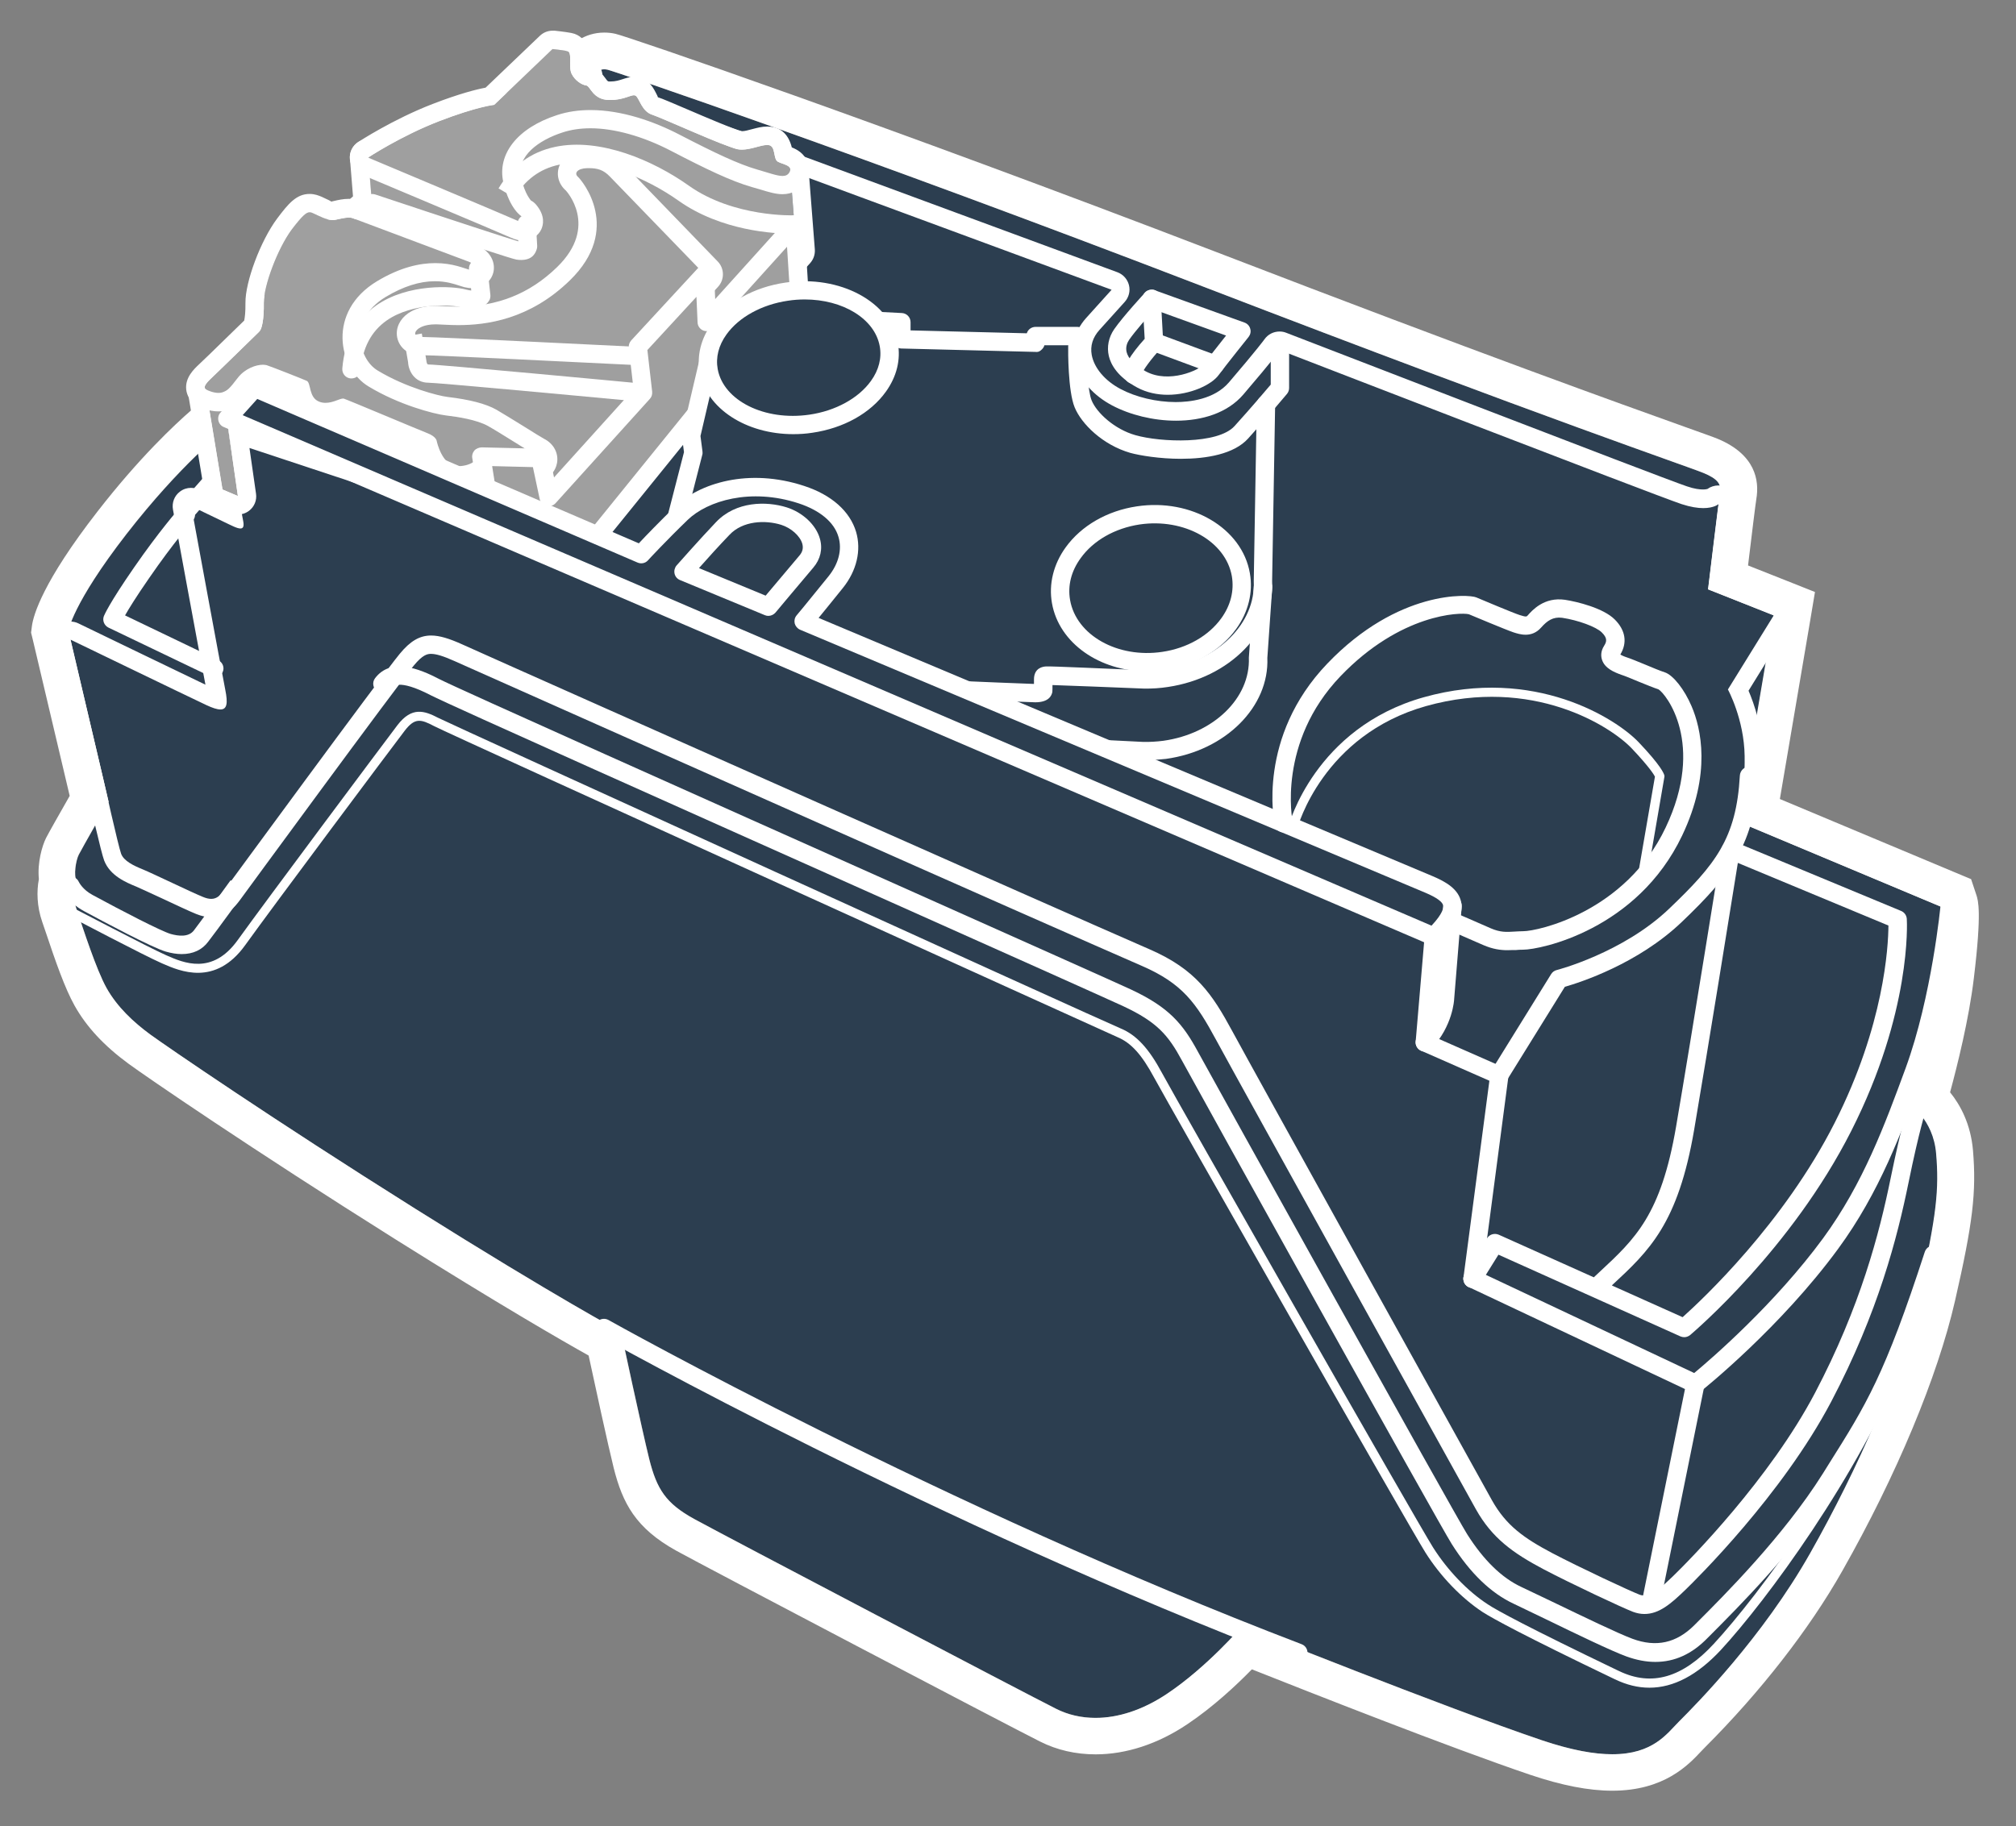
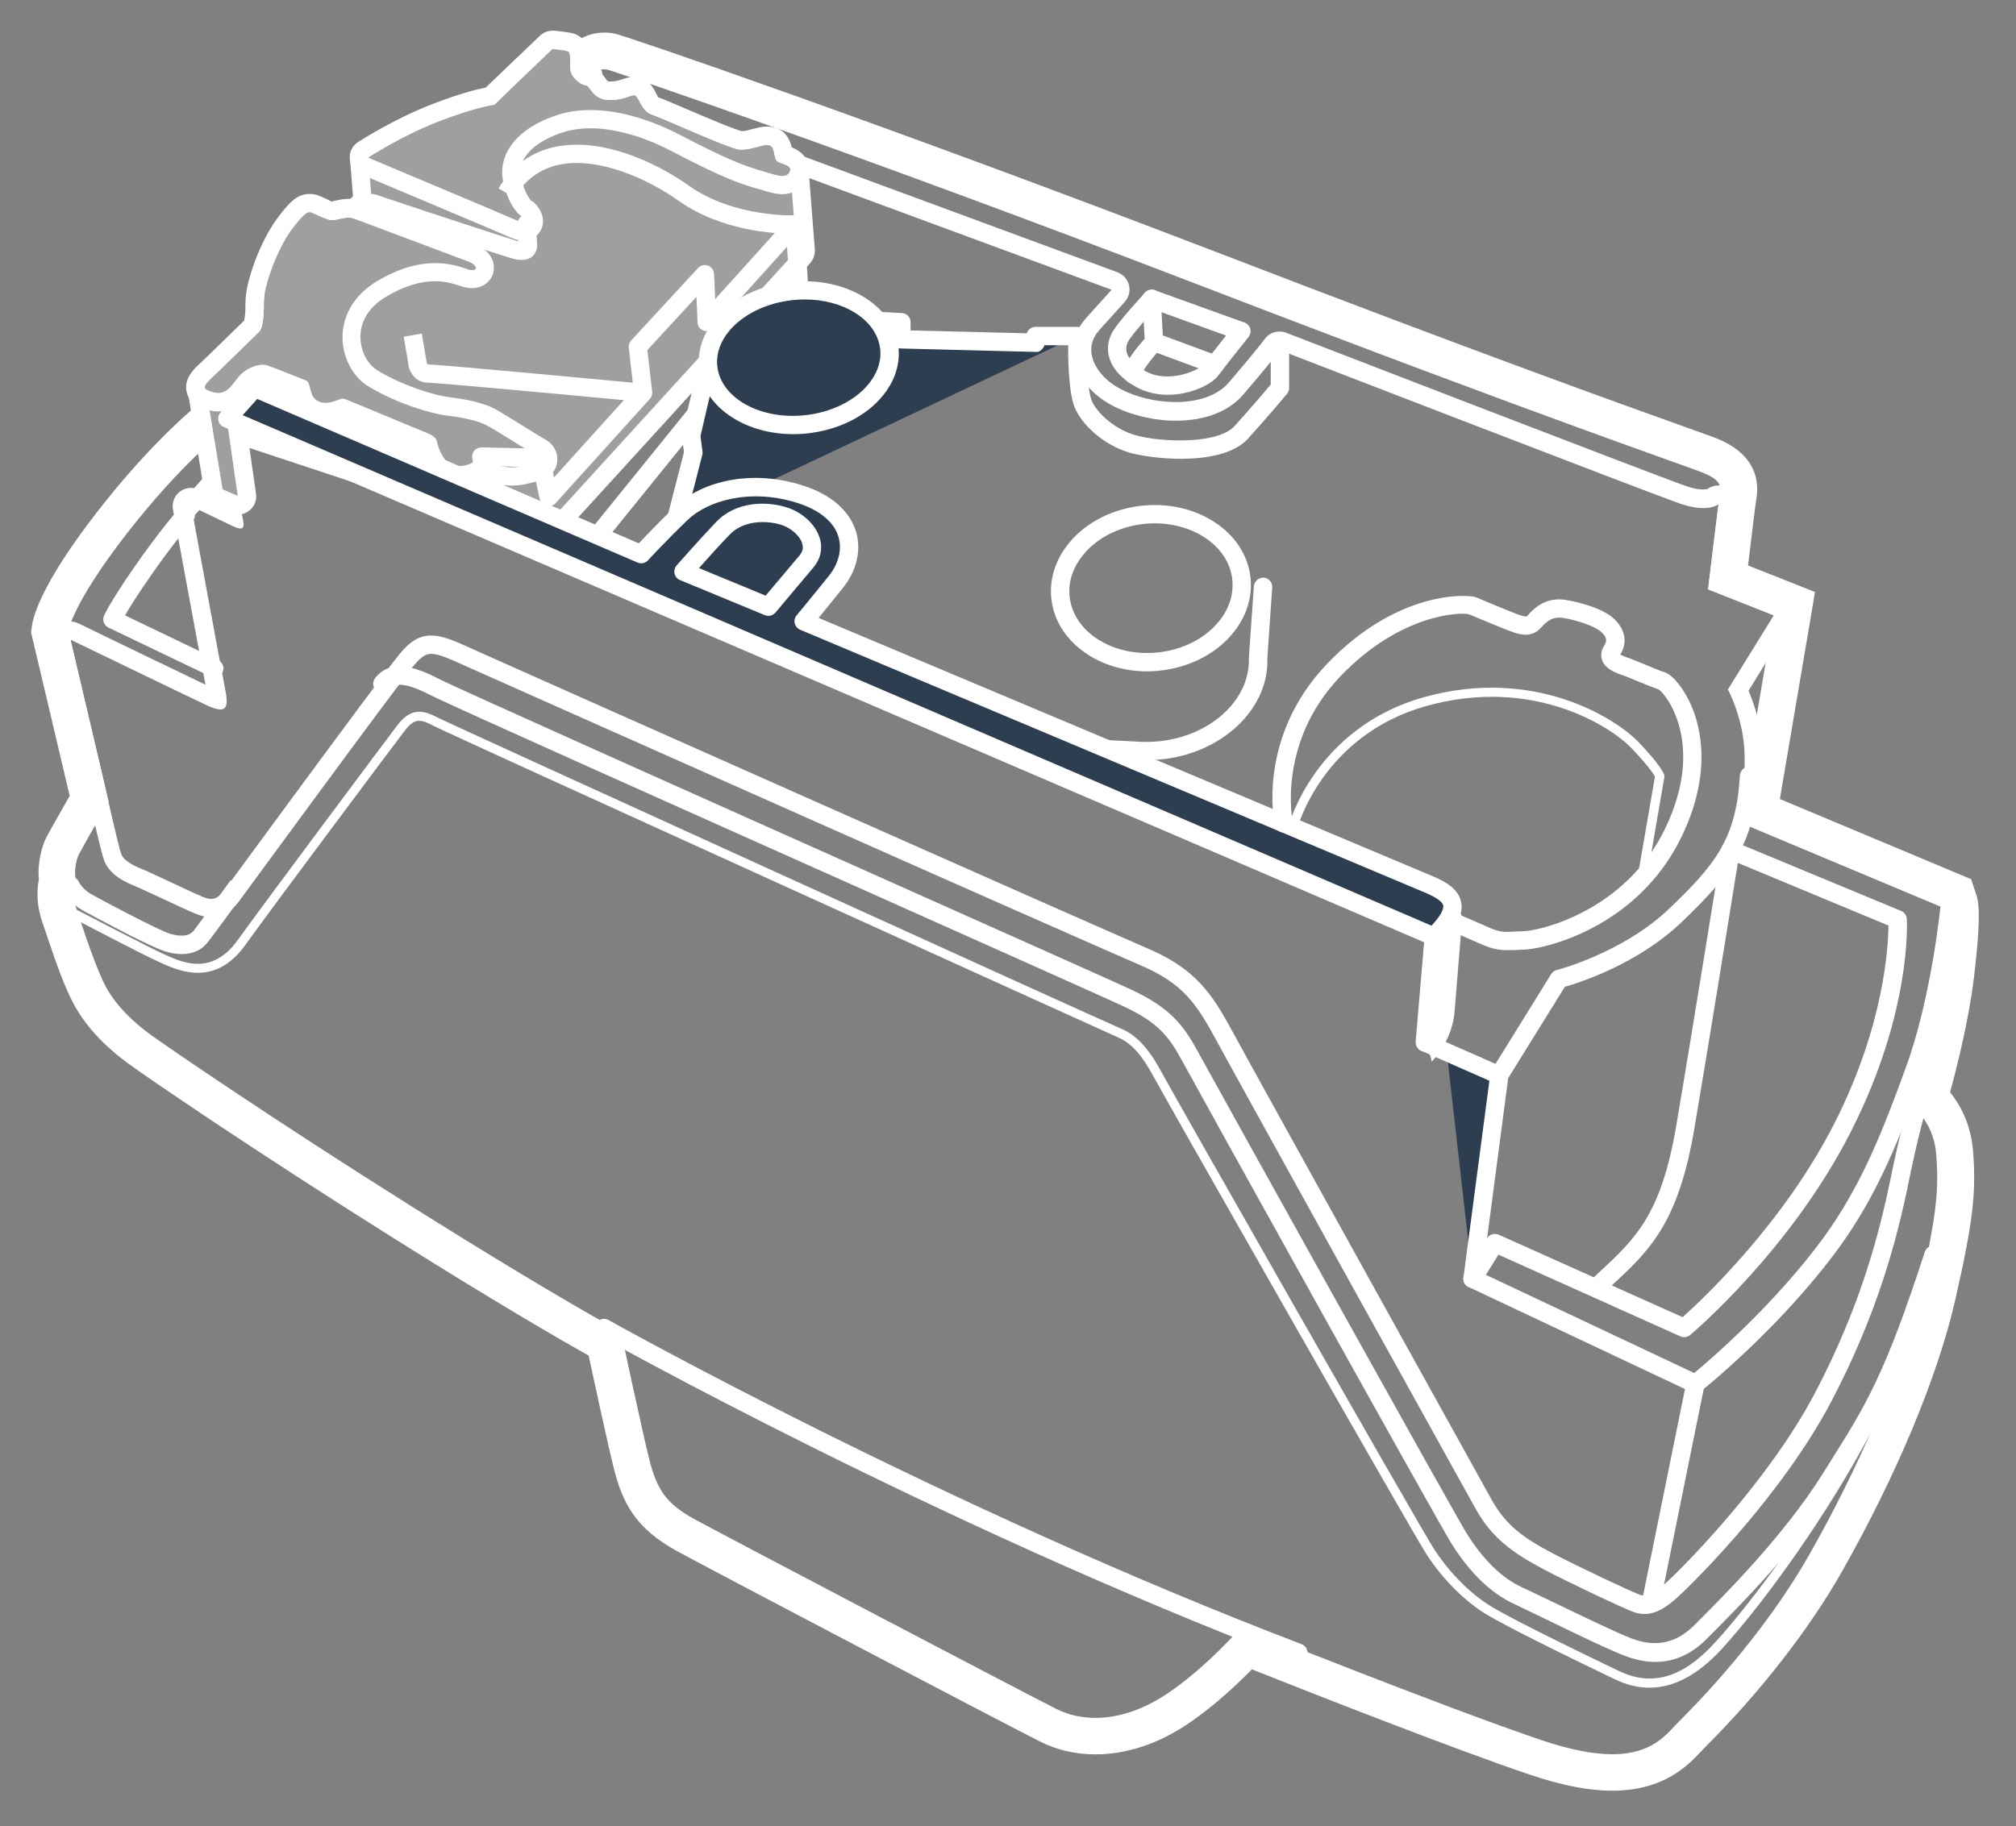
<svg xmlns="http://www.w3.org/2000/svg" version="1.1" id="Layer_1" x="0px" y="0px" width="160.25px" height="145.2px" viewBox="0 0 160.25 145.2" enable-background="new 0 0 160.25 145.2" xml:space="preserve">
  <rect x="0" y="0" width="160.25" height="145.2" fill="#808080" stroke="none" />
  <g>
-     <path fill="#2C3E50" d="M44.32,12.18l-4.92,4.68c0,0-6.58,1.01-11.85,5.16s-6.28,9.07-6.28,9.07s-1.42,0.41-1.96,0.95   c-0.53,0.53-1.24,1.24-1.24,1.24l-0.3,1.01c0,0-3.38,2.61-7.71,8.18s-4.62,7.71-4.62,7.71l3.2,13.57c0,0-2.13,3.73-2.37,4.21   s-0.41,1.66-0.18,2.07c0,0-0.46,0.93,0.03,2.36s1.51,4.67,2.36,6.18c0.84,1.51,2.13,2.71,3.47,3.69   c1.33,0.98,9.74,6.74,21.06,13.85c11.32,7.11,16.36,9.78,16.36,9.78s1.66,7.76,2.25,10.14c0.59,2.37,1.3,3.5,3.56,4.74   s26.43,13.93,28.81,15.11c2.37,1.19,5.57,0.95,8.77-1.19c3.2-2.13,5.99-5.39,5.99-5.39s15.94,6.4,23.83,9.07s9.54-0.12,10.91-1.48   c1.36-1.36,6.64-6.7,10.43-13.39s7.23-14.46,8.65-20.69c1.42-6.22,1.6-8.3,1.36-11.08c-0.24-2.79-2.19-3.97-2.19-3.97   s1.72-5.69,2.28-10.31s0.33-5.33,0.33-5.33l-16.12-6.76l2.79-16.42l-5.22-2.07c0,0,0.83-6.93,0.95-7.65s-0.18-1.13-1.3-1.6   c-1.13-0.47-12.21-4.21-39.77-14.82S48.83,5.66,48.29,5.54c-0.53-0.12-0.83,0.12-1.19,0.47c-0.36,0.36-0.18,0.83-0.18,1.96v5.33   L44.32,12.18z" />
    <path fill="#FFFFFF" d="M48.03,5.51c0.08,0,0.17,0.01,0.26,0.03c0.53,0.12,19.8,6.64,47.36,17.25s38.64,14.34,39.77,14.82   c1.13,0.47,1.42,0.89,1.3,1.6c-0.12,0.71-0.95,7.65-0.95,7.65l5.22,2.07l-2.79,16.42l16.12,6.76c0,0,0.24,0.71-0.33,5.33   c-0.56,4.62-2.28,10.31-2.28,10.31s1.96,1.19,2.19,3.97c0.24,2.79,0.06,4.86-1.36,11.08c-1.42,6.22-4.86,13.99-8.65,20.69   c-3.79,6.7-9.07,12.03-10.43,13.39c-0.95,0.95-2.05,2.6-5.3,2.6c-1.41,0-3.22-0.31-5.6-1.11c-7.88-2.67-23.83-9.07-23.83-9.07   s-2.79,3.26-5.99,5.39c-1.95,1.3-3.9,1.9-5.66,1.9c-1.13,0-2.19-0.25-3.11-0.71c-2.37-1.19-26.55-13.87-28.8-15.11   c-2.25-1.24-2.96-2.37-3.56-4.74c-0.59-2.37-2.25-10.14-2.25-10.14S44.32,103.21,33,96.1c-11.32-7.11-19.72-12.88-21.06-13.85   c-1.33-0.98-2.62-2.18-3.47-3.69c-0.84-1.51-1.87-4.76-2.36-6.18c-0.49-1.42-0.03-2.36-0.03-2.36c-0.24-0.41-0.06-1.6,0.18-2.07   c0.24-0.47,2.37-4.21,2.37-4.21l-3.2-13.57c0,0,0.3-2.13,4.62-7.71c4.33-5.57,7.71-8.18,7.71-8.18l0.3-1.01   c0,0,0.71-0.71,1.24-1.24c0.53-0.53,1.96-0.95,1.96-0.95s1.01-4.92,6.28-9.07c5.28-4.15,11.85-5.16,11.85-5.16l4.92-4.68l2.61,1.13   V7.97c0-1.13-0.18-1.6,0.18-1.96C47.4,5.72,47.65,5.51,48.03,5.51 M48.03,2.59C48.03,2.59,48.03,2.59,48.03,2.59   c-1.63,0-2.61,0.99-2.99,1.36c-1.17,1.17-1.1,2.59-1.06,3.35c0.01,0.18,0.02,0.4,0.02,0.66v0.9l-0.3-0.13l-1.4,1.33l-4.3,4.09   c-2.17,0.46-7.63,1.92-12.27,5.57c-4.16,3.27-6.05,7.03-6.84,9.14c-0.59,0.28-1.2,0.64-1.66,1.11L16,31.21l-0.53,0.53l-0.21,0.71   l-0.05,0.16c-1.3,1.13-4.13,3.77-7.46,8.06c-4.34,5.58-5.09,8.22-5.21,9.09l-0.07,0.54l0.13,0.53l2.94,12.45   c-0.73,1.28-1.69,2.97-1.88,3.35c-0.31,0.62-0.7,1.96-0.57,3.27c-0.18,0.94-0.17,2.14,0.27,3.41l0.27,0.79   c0.77,2.3,1.52,4.47,2.3,5.86c0.94,1.68,2.34,3.19,4.29,4.62c1.33,0.98,9.68,6.71,21.23,13.97c8.3,5.21,13.23,8.05,15.34,9.23   c0.5,2.33,1.54,7.11,1.99,8.93c0.71,2.82,1.75,4.8,4.98,6.59c2.15,1.19,26.47,13.95,28.91,15.17c1.35,0.68,2.84,1.02,4.42,1.02   c2.42,0,4.94-0.82,7.28-2.39c2.05-1.37,3.92-3.12,5.14-4.37c4.46,1.77,15.76,6.23,22.11,8.38c2.52,0.85,4.66,1.27,6.54,1.27   c4.13,0,6.05-2.05,7.08-3.15l0.29-0.3c4.41-4.41,8.29-9.39,10.91-14.02c4.32-7.62,7.58-15.45,8.96-21.47   c1.42-6.19,1.71-8.66,1.43-11.98c-0.18-2.08-1-3.6-1.82-4.61c0.57-2.11,1.5-5.81,1.89-9.08c0.64-5.28,0.34-6.18,0.2-6.61   l-0.42-1.26l-1.22-0.51l-13.98-5.86l2.4-14.13l0.39-2.33l-2.19-0.87l-3.13-1.24c0.31-2.58,0.6-4.94,0.66-5.29   c0.25-1.48-0.08-3.52-3.05-4.77c-0.28-0.12-1.15-0.43-2.69-0.98c-4.83-1.73-16.13-5.77-37.16-13.87   C70.14,9.84,49.91,2.91,48.93,2.69C48.63,2.62,48.33,2.59,48.03,2.59L48.03,2.59L48.03,2.59z" />
  </g>
  <path fill="#FFFFFF" d="M46.45,6.08c0.03,0-0.3,1.19,1.06,1.85c0.83,0.34,40.85,15.11,40.85,15.11s0,0-2.02,2.24  c-2.02,2.24-0.92,5.38,2.07,6.96c1.4,0.74,3.25,1.21,5.07,1.21c2.06,0,4.08-0.6,5.35-2.08c2.38-2.78,2.91-3.53,2.91-3.53  s29.74,11.51,31.92,12.24c0.73,0.24,1.3,0.32,1.73,0.32c0.87,0,1.22-0.32,1.22-0.32l-0.83,6.77l5.22,2.07l-3.65,5.9  c0,0,1.29,2.36,1.33,5.29c0.04,2.93-0.47,5.23-0.47,5.23l16.12,6.76c0,0,0.01,1.88-0.33,5.33c-0.34,3.45-2.28,10.31-2.28,10.31  s-0.55,1.62-1.44,5.97c-0.89,4.36-2.4,10.18-6,17.03c-3.6,6.85-9.96,13.29-11.29,14.58c-1.09,1.05-1.7,1.54-2.28,1.54  c-0.13,0-0.26-0.02-0.39-0.07c-0.71-0.27-4.68-2.12-6.93-3.3c-2.25-1.19-3.67-2.19-4.8-4.21c-1.13-2.02-19.03-34.32-20.63-37.28  c-1.6-2.96-2.9-4.92-6.58-6.52c-3.67-1.6-15.47-6.82-25.6-11.32c-10.14-4.5-26.8-11.91-29.07-12.94c-0.98-0.44-1.76-0.69-2.44-0.69  c-0.91,0-1.66,0.44-2.49,1.45C30.31,53.75,17.9,70.69,17.9,70.69c-0.37,0.5-0.66,0.78-1.11,0.78c-0.19,0-0.41-0.05-0.67-0.16  c-0.89-0.36-4-1.87-4.76-2.18c-0.76-0.31-1.51-0.67-1.73-1.24c-0.22-0.58-1.42-5.95-1.42-5.95L5.61,50.86c0,0,9.28,4.49,10.79,5.2  c0.49,0.23,0.86,0.35,1.12,0.35c0.53,0,0.6-0.5,0.39-1.55c-0.31-1.56-2.71-14.62-2.71-14.62s1.82,0.89,2.67,1.29  c0.49,0.23,0.96,0.49,1.24,0.49c0.2,0,0.3-0.14,0.23-0.54c-0.18-0.93-0.22-1.24-0.76-4.58c-0.53-3.33-0.5-3.63-0.5-3.63  s0.73-0.73,1.24-1.24c0.52-0.52,1.96-0.95,1.96-0.95l0.18-0.65c0,0,1.26-4.46,6.1-8.41c4.85-3.96,11.85-5.16,11.85-5.16l4.92-4.68  l2.61,1.13c0,0-0.91-5.96-0.77-6.62C46.38,6.25,46.44,6.08,46.45,6.08 M46.45,4.62c-0.58,0-1.13,0.41-1.37,0.94  c-0.03,0.08-0.1,0.22-0.22,0.46c-0.06,0.11-0.1,0.24-0.13,0.36c-0.04,0.21-0.15,0.72,0.38,4.55l-0.21-0.09  c-0.19-0.08-0.38-0.12-0.58-0.12c-0.37,0-0.73,0.14-1.01,0.4l-4.61,4.39c-1.69,0.34-7.66,1.77-12.08,5.38  c-4.85,3.96-6.36,8.41-6.56,9.07c-0.59,0.23-1.33,0.59-1.79,1.04l-1.24,1.24c-0.24,0.24-0.39,0.55-0.42,0.89  c-0.02,0.17-0.05,0.49,0.51,4.01l0.21,1.34c0.08,0.53,0.15,0.94,0.21,1.29c-0.82-0.4-1.72-0.83-1.72-0.83  c-0.2-0.1-0.42-0.15-0.64-0.15c-0.31,0-0.62,0.1-0.88,0.3c-0.44,0.33-0.65,0.88-0.55,1.43c0.09,0.48,1.98,10.8,2.58,13.92  c-2.61-1.25-10.09-4.87-10.09-4.87c-0.2-0.1-0.42-0.15-0.64-0.15c-0.33,0-0.65,0.11-0.91,0.32c-0.44,0.35-0.64,0.93-0.51,1.47  L6.8,62.28c0.36,1.63,1.24,5.52,1.48,6.14c0.47,1.22,1.76,1.75,2.54,2.07c0.33,0.14,1.14,0.52,2.01,0.92  c1.09,0.51,2.26,1.06,2.76,1.26c0.44,0.18,0.84,0.26,1.21,0.26c1.25,0,1.94-0.92,2.27-1.36c0.13-0.18,12.4-16.94,13.83-18.66  c0.7-0.85,1.07-0.92,1.36-0.92c0.41,0,0.99,0.18,1.84,0.56c2.27,1.02,18.94,8.43,29.08,12.94c10.3,4.58,22.03,9.76,25.61,11.32  c3.19,1.39,4.29,2.93,5.88,5.88c1.67,3.09,19.7,35.62,20.64,37.3c1.29,2.31,2.96,3.5,5.4,4.79c2.23,1.17,6.28,3.07,7.1,3.38  c0.3,0.11,0.6,0.17,0.9,0.17c1.18,0,2.11-0.81,3.29-1.95c0.77-0.75,7.65-7.5,11.57-14.95c3.74-7.12,5.25-13.05,6.14-17.41  c0.85-4.17,1.38-5.78,1.39-5.8c0.1-0.35,2.01-7.1,2.35-10.64c0.34-3.49,0.33-5.4,0.33-5.48c0-0.59-0.36-1.11-0.9-1.34l-15.04-6.31  c0.15-1.01,0.32-2.57,0.29-4.36c-0.03-2.23-0.7-4.14-1.14-5.17l3.23-5.23c0.23-0.37,0.28-0.82,0.14-1.23  c-0.14-0.41-0.45-0.74-0.85-0.9l-4.17-1.66l0.69-5.66c0.07-0.61-0.24-1.2-0.79-1.48c-0.21-0.11-0.43-0.16-0.66-0.16  c-0.3,0-0.61,0.1-0.86,0.28c-0.05,0.01-0.16,0.04-0.36,0.04c-0.24,0-0.66-0.04-1.27-0.25c-2.12-0.71-31.55-12.1-31.85-12.21  c-0.17-0.07-0.35-0.1-0.53-0.1c-0.47,0-0.92,0.22-1.2,0.62c-0.02,0.03-0.56,0.78-2.82,3.42c-1.17,1.37-3.16,1.57-4.24,1.57  c-1.52,0-3.16-0.39-4.38-1.04c-1.25-0.66-2.1-1.68-2.29-2.71c-0.13-0.72,0.08-1.39,0.61-1.98l2.02-2.24  c0.32-0.36,0.45-0.86,0.33-1.33c-0.12-0.47-0.46-0.85-0.91-1.02C75.11,16.59,48.87,6.9,48.06,6.57c-0.19-0.09-0.18-0.16-0.17-0.28  c0.05-0.41-0.08-0.87-0.36-1.18C47.27,4.8,46.87,4.62,46.45,4.62C46.45,4.62,46.45,4.62,46.45,4.62L46.45,4.62z" />
  <path fill="#FFFFFF" d="M131.27,128.01c-0.05,0-0.1-0.01-0.15-0.01c-0.39-0.08-0.65-0.46-0.57-0.86l3.5-17.25  c0.08-0.39,0.48-0.63,0.86-0.57c0.39,0.08,0.65,0.46,0.57,0.86l-3.5,17.25C131.91,127.77,131.61,128.01,131.27,128.01z" />
  <path fill="#FFFFFF" d="M14.96,41.17c-0.17,0-0.34-0.06-0.48-0.18c-0.3-0.27-0.33-0.73-0.06-1.03l3.11-3.53  c0.27-0.3,0.73-0.33,1.03-0.06c0.3,0.27,0.33,0.73,0.06,1.03l-3.11,3.53C15.36,41.08,15.16,41.17,14.96,41.17z" />
  <path fill="#FFFFFF" d="M17.03,53.85c-0.11,0-0.21-0.02-0.32-0.07L8.62,49.9c-0.34-0.17-0.5-0.57-0.36-0.92  c0.04-0.09,0.41-0.99,2.39-3.85c1.99-2.88,3.52-4.62,3.58-4.69c0.27-0.3,0.73-0.33,1.03-0.06c0.3,0.27,0.33,0.73,0.06,1.03  c-0.02,0.02-1.54,1.75-3.47,4.56c-1.04,1.5-1.61,2.43-1.91,2.96l7.41,3.56c0.36,0.18,0.52,0.61,0.34,0.97  C17.56,53.7,17.3,53.85,17.03,53.85z" />
  <path fill="#FFFFFF" d="M14.44,75.86c-0.39,0-0.82-0.07-1.27-0.2c-1.09-0.32-4.91-2.36-6.5-3.22c-1.26-0.68-1.69-1.63-1.73-1.73  c-0.16-0.37,0.01-0.8,0.38-0.96c0.37-0.16,0.79,0.01,0.95,0.38c0.02,0.03,0.29,0.6,1.09,1.03c2.38,1.29,5.43,2.87,6.21,3.1  c0.61,0.17,1.42,0.27,1.84-0.28c0.58-0.75,2.92-3.99,2.92-3.99l1.18,0.86c0,0-2.36,3.26-2.95,4.01  C16.07,75.53,15.34,75.86,14.44,75.86z" />
  <path fill="#FFFFFF" d="M131.58,132.14c-0.74,0-1.51-0.15-2.31-0.44c-1.2-0.44-3.93-1.76-6.34-2.93c-1.04-0.5-1.97-0.95-2.6-1.25  c-1.81-0.84-3.47-2.44-4.93-4.75c-1.09-1.72-20.23-36.19-21.45-38.45c-1.09-2.02-1.98-3.06-4.65-4.31c-1.07-0.5-9.12-4.1-18.45-8.27  c-15.66-7-35.16-15.71-36.61-16.46c-2.6-1.35-3.08-0.72-3.26-0.48c-0.24,0.32-0.7,0.39-1.02,0.15c-0.32-0.24-0.39-0.7-0.15-1.02  c1.26-1.67,3.51-0.77,5.1,0.06c1.41,0.73,21.71,9.8,36.53,16.42c9.71,4.34,17.38,7.76,18.47,8.27c3.01,1.41,4.11,2.72,5.31,4.94  c1.17,2.15,20.38,36.74,21.4,38.36c1.31,2.07,2.76,3.48,4.31,4.2c0.64,0.3,1.58,0.75,2.62,1.25c2.26,1.09,5.08,2.45,6.21,2.87  c1.89,0.7,3.5,0.34,4.92-1.08l0.23-0.23c2.05-2.05,6.86-6.84,9.99-11.83l0.48-0.77c2.96-4.7,4.44-7.06,7.62-16.85  c0.12-0.38,0.54-0.6,0.92-0.47c0.38,0.12,0.59,0.54,0.47,0.92c-3.24,9.96-4.75,12.37-7.77,17.17l-0.48,0.77  c-3.21,5.13-8.11,10-10.19,12.09l-0.22,0.22C134.49,131.52,133.11,132.14,131.58,132.14z" />
  <path fill="#FFFFFF" d="M91.18,53.38c-3.75,0-7-2.23-7.56-5.42l0,0c-0.27-1.52,0.12-3.1,1.09-4.44c1.24-1.72,3.3-2.91,5.66-3.26  c4.32-0.65,8.36,1.73,8.98,5.31c0.27,1.52-0.12,3.1-1.09,4.44c-1.24,1.72-3.3,2.91-5.66,3.26C92.13,53.34,91.65,53.38,91.18,53.38z   M85.06,47.71c0.49,2.8,3.78,4.65,7.33,4.12c1.97-0.29,3.68-1.27,4.69-2.67c0.75-1.04,1.03-2.19,0.84-3.34  c-0.49-2.8-3.8-4.64-7.33-4.12c-1.97,0.3-3.68,1.27-4.69,2.68C85.15,45.41,84.86,46.56,85.06,47.71L85.06,47.71z" />
-   <path fill="#FFFFFF" d="M82.29,55.84c-0.27,0-5.37-0.21-5.37-0.21l0.06-1.46c0,0,4.43,0.19,5.21,0.21c0-0.03,0-0.07,0-0.1l0-0.26  c0-0.93,0.73-1.02,0.95-1.03c0.16-0.04,5.54,0.21,7.83,0.3c0.54,0.01,1.1-0.03,1.66-0.11c4.17-0.63,7.19-3.62,7.03-6.97l0.24-14.07  c0.01-0.4,0.33-0.72,0.73-0.72c0,0,0.01,0,0.01,0c0.4,0.01,0.72,0.34,0.72,0.74l-0.24,14.03c0.2,4.05-3.35,7.69-8.27,8.43  c-0.64,0.1-1.26,0.14-1.92,0.13c-2.47-0.1-5.99-0.24-7.27-0.28c0,0.22,0,0.45-0.01,0.55C83.59,55.32,83.36,55.84,82.29,55.84z" />
  <path fill="#FFFFFF" d="M91.08,60.44c-0.09,0-0.18,0-0.27,0l-2.79-0.14c-0.4-0.02-0.71-0.36-0.69-0.76c0.02-0.4,0.27-0.71,0.77-0.69  l2.77,0.14c0.52,0.01,1.06-0.02,1.6-0.09c4-0.56,6.93-3.4,6.8-6.61l0.4-5.68c0.03-0.4,0.39-0.7,0.78-0.68  c0.4,0.03,0.7,0.38,0.68,0.78l-0.39,5.6c0.16,3.88-3.31,7.37-8.06,8.03C92.13,60.4,91.6,60.44,91.08,60.44z" />
  <path fill="#FFFFFF" d="M92.82,31.39c-0.82,0-1.67-0.17-2.43-0.58c-1.57-0.85-2.09-1.83-2.25-2.5c-0.17-0.73-0.02-1.49,0.43-2.14  c0.71-1.02,2.38-2.83,2.45-2.9c0.2-0.21,0.51-0.29,0.78-0.19l7.13,2.57c0.22,0.08,0.39,0.26,0.45,0.49  c0.07,0.23,0.01,0.47-0.13,0.65c0,0-1.82,2.27-2.38,3.03C96.3,30.6,94.61,31.39,92.82,31.39z M91.76,24.62  c-0.52,0.57-1.53,1.71-2,2.39c-0.15,0.22-0.3,0.56-0.21,0.97c0.13,0.54,0.66,1.08,1.53,1.55c1.85,1,4.28-0.12,4.6-0.56  c0.35-0.48,1.19-1.54,1.78-2.29L91.76,24.62z" />
  <path fill="#FFFFFF" d="M90.07,30.51c-0.37,0-0.69-0.31-0.74-0.68c-0.08-0.61,0.48-1.58,1.66-2.89l-0.18-3.14  c-0.02-0.4,0.28-0.75,0.69-0.77c0.37-0.05,0.75,0.28,0.77,0.69l0.19,3.45c0.01,0.2-0.06,0.39-0.19,0.54  c-0.74,0.8-1.44,1.74-1.5,2.03c0.05,0.4-0.23,0.72-0.63,0.78C90.12,30.51,90.09,30.51,90.07,30.51z" />
  <path fill="#FFFFFF" d="M96.57,29.72c-0.08,0-0.17-0.01-0.25-0.05l-4.83-1.79c-0.38-0.14-0.57-0.56-0.43-0.94  c0.14-0.38,0.55-0.58,0.94-0.43l4.83,1.79c0.38,0.14,0.57,0.56,0.43,0.94C97.15,29.54,96.87,29.72,96.57,29.72z" />
  <path fill="#FFFFFF" d="M93.87,36.48c-1.68,0-3.25-0.26-4.02-0.47c-2.19-0.63-3.89-2.3-4.43-3.63c-0.53-1.3-0.52-4.49-0.51-4.85  c0-0.4,0.33-0.72,0.73-0.72c0,0,0,0,0.01,0c0.4,0,0.73,0.33,0.72,0.74c-0.01,1.25,0.09,3.51,0.4,4.28c0.4,0.99,1.82,2.3,3.48,2.77  c2.03,0.58,6.56,0.74,7.88-0.72c1.33-1.47,2.47-2.81,2.88-3.3v-2.74c0-0.4,0.33-0.73,0.73-0.73s0.73,0.33,0.73,0.73v3.01  c0,0.17-0.06,0.34-0.17,0.47c0,0-1.39,1.67-3.09,3.55C98.09,36.11,95.9,36.48,93.87,36.48z" />
  <path fill="#FFFFFF" d="M131.11,134.19c-0.9,0-1.81-0.22-2.72-0.66l-0.11-0.05c-7.21-3.46-9.64-4.8-10.42-5.3  c-1.69-1.11-3.35-2.83-4.55-4.73c-1.22-1.92-20.62-36-21.57-37.77c-0.98-1.82-1.82-2.76-2.92-3.22  c-0.36-0.15-53.01-24.04-54.32-24.73c-1.06-0.56-1.53-0.67-2.33,0.37C31.1,59.5,21.7,72.07,19.49,75.15  c-2.38,3.31-5.2,2.06-6.56,1.47l-0.09-0.04c-1.35-0.59-7.16-3.64-7.4-3.77c-0.18-0.09-0.25-0.31-0.15-0.49  c0.09-0.18,0.32-0.24,0.49-0.15c0.06,0.03,6.03,3.16,7.36,3.75l0.09,0.04c1.36,0.6,3.65,1.6,5.67-1.22  c2.22-3.09,11.62-15.67,12.69-17.08c1.15-1.5,2.15-1.15,3.25-0.58c0.83,0.44,52.56,23.99,54.26,24.7c1.24,0.52,2.22,1.58,3.27,3.54  c0.95,1.78,20.33,35.81,21.55,37.73c1.15,1.81,2.73,3.46,4.34,4.51c0.76,0.5,3.16,1.81,10.34,5.26l0.11,0.05  c2.58,1.24,5.03,0.53,7.52-2.17c3.62-3.92,10.79-13.65,14.63-23.06c0.08-0.19,0.28-0.27,0.48-0.2c0.19,0.08,0.28,0.29,0.2,0.48  c-3.87,9.5-11.11,19.33-14.77,23.29C134.92,133.19,133.03,134.19,131.11,134.19z" />
  <path fill="#FFFFFF" d="M103.21,132.14c-0.09,0-0.17-0.01-0.26-0.05c-28.66-10.94-55.03-25.72-55.3-25.87  c-0.35-0.2-0.48-0.64-0.28-0.99c0.2-0.35,0.64-0.47,0.99-0.28c0.26,0.15,26.55,14.87,55.1,25.78c0.38,0.14,0.57,0.56,0.42,0.94  C103.78,131.96,103.5,132.14,103.21,132.14z" />
  <g>
    <polygon fill="#9F9F9F" points="16.37,30.97 17.68,38.92 18.91,39.44 18.05,33.47 43.33,41.84 63.31,19.93 62.8,13.37 45.49,7.22    29.26,12.52 29.57,16.21 25.69,19.7 20.61,26.37  " />
    <path fill="#FFFFFF" d="M45.49,7.22l17.31,6.15l0.51,6.56L43.33,41.84l-25.28-8.37l0.86,5.97l-1.22-0.52l-1.31-7.95l4.24-4.59   l5.08-6.67l3.87-3.49l-0.3-3.69L45.49,7.22 M45.49,5.76c-0.15,0-0.31,0.02-0.45,0.07l-16.22,5.3c-0.64,0.21-1.06,0.83-1,1.51   l0.24,2.97l-3.34,3.01c-0.07,0.06-0.13,0.13-0.18,0.2l-5.08,6.67l-4.15,4.49c-0.31,0.33-0.44,0.78-0.37,1.23l1.31,7.95   c0.08,0.49,0.41,0.91,0.87,1.11l1.22,0.52c0.18,0.08,0.38,0.12,0.57,0.12c0.32,0,0.63-0.1,0.89-0.3c0.42-0.32,0.63-0.84,0.55-1.36   l-0.52-3.63l23.04,7.63c0.15,0.05,0.31,0.07,0.46,0.07c0.4,0,0.8-0.17,1.08-0.48l19.98-21.91c0.27-0.3,0.41-0.69,0.38-1.1   l-0.51-6.56c-0.04-0.57-0.42-1.07-0.97-1.26L45.98,5.84C45.82,5.79,45.65,5.76,45.49,5.76L45.49,5.76z" />
  </g>
  <g>
    <path fill="#9F9F9F" d="M29.26,12.52c0,0,2.61-1.72,5.64-2.89s4.38-1.3,4.38-1.3l4.64-4.43c0,0,0.76,0.08,1.18,0.16   c0.42,0.08,0.07,1.24,0.33,1.79c0.26,0.55,0.82,0.9,1.16,0.94s0.51,1.14,1.83,1.16c1.31,0.02,1.85-0.55,2.13-0.32   s0.48,1.23,1.28,1.49c0.8,0.26,5.9,2.59,6.8,2.75c0.9,0.16,1.89-0.41,2.47-0.33s0.34,1.1,0.73,1.32c0.39,0.22,1.25,0.29,0.92,0.85   s-1.06,0.21-2.56-0.22s-3.35-1.31-6.15-2.76s-6.56-2.62-9.77-1.58s-4.77,3.15-4.27,5.35s1.49,2.73,1.49,2.73s0.64,0.77-0.34,0.33   S29.26,12.52,29.26,12.52z" />
    <path fill="#FFFFFF" d="M43.92,3.9c0,0,0.76,0.08,1.18,0.16c0.42,0.08,0.07,1.24,0.33,1.79c0.26,0.55,0.82,0.9,1.16,0.94   c0.35,0.04,0.51,1.14,1.83,1.16c0.02,0,0.04,0,0.06,0c1.06,0,1.6-0.38,1.91-0.38c0.06,0,0.12,0.02,0.16,0.05   c0.28,0.22,0.48,1.23,1.28,1.49c0.8,0.26,5.9,2.59,6.8,2.75c0.11,0.02,0.23,0.03,0.34,0.03c0.74,0,1.49-0.37,2.01-0.37   c0.04,0,0.08,0,0.12,0.01c0.59,0.08,0.34,1.1,0.73,1.32c0.39,0.22,1.25,0.29,0.92,0.85c-0.12,0.21-0.3,0.29-0.55,0.29   c-0.43,0-1.07-0.24-2.01-0.51c-1.49-0.43-3.35-1.31-6.15-2.76c-2.05-1.07-4.62-1.97-7.1-1.97c-0.91,0-1.81,0.12-2.66,0.4   c-3.21,1.04-4.77,3.15-4.27,5.35c0.51,2.2,1.49,2.73,1.49,2.73s0.39,0.47,0.1,0.47c-0.08,0-0.22-0.04-0.44-0.14   c-0.98-0.44-11.9-5.03-11.9-5.03s2.61-1.72,5.64-2.89c3.04-1.17,4.38-1.3,4.38-1.3L43.92,3.9 M43.92,2.44   c-0.37,0-0.73,0.14-1.01,0.41l-4.31,4.12c-0.7,0.13-2.07,0.47-4.22,1.3c-3.15,1.22-5.81,2.96-5.92,3.03   c-0.45,0.3-0.7,0.82-0.65,1.35c0.05,0.54,0.39,1,0.89,1.21c0.11,0.05,10.92,4.59,11.87,5.02c0.41,0.18,0.72,0.26,1.03,0.26   c0.57,0,1.18-0.37,1.42-0.89c0.17-0.36,0.34-1.09-0.4-1.97c-0.12-0.14-0.26-0.26-0.42-0.34c0,0,0,0,0,0c0.02,0-0.46-0.44-0.77-1.78   c-0.41-1.76,1.43-3.03,3.29-3.63c0.67-0.22,1.42-0.33,2.22-0.33c1.9,0,4.19,0.64,6.43,1.81c2.73,1.42,4.76,2.4,6.42,2.87l0.66,0.19   c0.68,0.21,1.22,0.37,1.75,0.37c0.78,0,1.42-0.36,1.81-1.01c0.29-0.5,0.35-1.05,0.17-1.55c-0.25-0.68-0.81-0.99-1.24-1.16   c-0.25-0.98-0.8-1.53-1.64-1.64c-0.06-0.01-0.25-0.02-0.31-0.02c-0.43,0-0.82,0.11-1.21,0.21c-0.29,0.08-0.59,0.16-0.8,0.16   c-0.56-0.11-2.96-1.14-4.24-1.69c-1.33-0.57-2.1-0.9-2.45-1.01c0.02-0.01-0.09-0.23-0.16-0.36c-0.15-0.29-0.33-0.62-0.66-0.89   c-0.3-0.24-0.67-0.37-1.07-0.37c-0.35,0-0.64,0.1-0.89,0.18c-0.28,0.09-0.57,0.19-1.01,0.19c-0.19,0-0.19,0-0.37-0.25   c-0.2-0.27-0.56-0.76-1.23-0.88c-0.04-0.03-0.1-0.08-0.12-0.13c0.02-0.01,0.03-0.16,0.03-0.3c0.01-0.5,0.03-2.02-1.4-2.3   c-0.47-0.09-1.32-0.18-1.32-0.18C44.02,2.44,43.97,2.44,43.92,2.44L43.92,2.44z" />
  </g>
  <g>
    <path fill="#9F9F9F" d="M56.01,21.82l-5.32,5.76c0,0-16.33-0.81-17.23-0.79c-0.9,0.02-0.48-1.06,1.28-1s6.35,0.6,10.55-3.49   s0.98-7.94,0.65-8.24c-0.33-0.29-0.04-0.67,0.73-0.69c0.78-0.02,1.26,0.11,1.8,0.66C49.03,14.59,56.01,21.82,56.01,21.82z" />
-     <path fill="#FFFFFF" d="M46.81,13.37c0.7,0,1.16,0.14,1.67,0.67c0.54,0.56,7.53,7.78,7.53,7.78l-5.32,5.76   c0,0-15.92-0.79-17.19-0.79c-0.02,0-0.03,0-0.04,0c-0.01,0-0.02,0-0.02,0c-0.85,0-0.46-1,1.16-1c0.05,0,0.09,0,0.14,0   c0.42,0.01,0.99,0.06,1.68,0.06c2.23,0,5.66-0.43,8.87-3.55c4.21-4.09,0.98-7.94,0.65-8.24c-0.33-0.29-0.04-0.67,0.73-0.69   C46.73,13.37,46.77,13.37,46.81,13.37 M46.81,11.91c-0.01,0-0.16,0-0.17,0c-1.08,0.02-1.9,0.51-2.19,1.31   c-0.25,0.68-0.05,1.42,0.53,1.93l0,0c0,0,2.66,2.83-0.7,6.09c-2.17,2.11-4.74,3.14-7.86,3.14c-0.46,0-0.87-0.02-1.21-0.04   l-0.42-0.02c-0.02,0-0.18,0-0.19,0c-0.72,0-1.38,0.15-1.9,0.43c-0.73,0.4-1.16,1.05-1.16,1.76c0,0.84,0.66,1.73,1.9,1.73   c0,0,0,0,0,0c1.09,0,12.76,0.57,17.18,0.79c0.02,0,0.05,0,0.07,0c0.41,0,0.8-0.17,1.07-0.47l5.32-5.76c0.52-0.57,0.51-1.45-0.02-2   c0,0-6.99-7.23-7.53-7.79C48.77,12.24,47.96,11.91,46.81,11.91L46.81,11.91z" />
  </g>
  <g>
    <path fill="#9F9F9F" d="M37.08,20.74c0.99,0.33,0.93,0.89,0.21,0.7c-0.72-0.19-3.32-1.49-7.32,0.92s-3.09,6.92-0.67,8.37   c2.41,1.46,5.17,2.18,6.13,2.3s2.47,0.35,3.34,0.83c0.87,0.48,3.45,2.14,3.83,2.33c0.38,0.19,0.39,0.6-0.18,0.68   c-0.58,0.08-1.17,0.4-2.28,0.25c-1.11-0.14-1.58-0.84-1.88-0.8c-0.3,0.04-0.58,0.72-1.84,0.75c-1.26,0.03-1.69-1.98-1.69-1.98   s-0.01-0.37-0.75-0.65s-6.31-2.64-6.63-2.74c-0.31-0.09-1.1,0.56-1.96,0.25c-0.86-0.32-0.64-1.5-1-1.66   c-0.36-0.16-2.69-1.08-3.17-1.24s-1.63,0.1-2.31,0.99c-0.68,0.89-0.83,1.03-1.25,1.17c-0.42,0.14-1.08-0.11-1.29-0.24   c-0.2-0.13-0.14-0.37,0.45-0.92s3.6-3.5,3.79-3.68c0.2-0.17,0.38-0.95,0.36-2.29c-0.01-1.34,1.09-4.29,2.22-5.82   c1.14-1.54,1.32-1.47,1.75-1.28c0.43,0.19,1.17,0.61,1.7,0.5c0.52-0.11,1.07-0.26,1.4-0.13C28.38,17.47,37.08,20.74,37.08,20.74z" />
    <path fill="#FFFFFF" d="M24.61,16.88c0.11,0,0.21,0.04,0.33,0.1c0.38,0.17,1.01,0.52,1.51,0.52c0.07,0,0.13-0.01,0.19-0.02   c0.38-0.08,0.77-0.18,1.09-0.18c0.12,0,0.23,0.01,0.32,0.05c0.33,0.13,9.03,3.39,9.03,3.39c0.85,0.28,0.93,0.74,0.47,0.74   c-0.07,0-0.16-0.01-0.26-0.04c-0.39-0.1-1.31-0.52-2.69-0.52c-1.21,0-2.77,0.32-4.63,1.44c-4,2.41-3.09,6.92-0.67,8.37   c2.41,1.46,5.17,2.18,6.13,2.3c0.96,0.11,2.47,0.35,3.34,0.83c0.87,0.48,3.45,2.14,3.83,2.33c0.38,0.19,0.39,0.6-0.18,0.68   c-0.47,0.07-0.96,0.29-1.73,0.29c-0.17,0-0.35-0.01-0.55-0.04c-1.08-0.14-1.55-0.8-1.86-0.8c-0.01,0-0.02,0-0.03,0   c-0.3,0.04-0.58,0.72-1.84,0.75c-0.01,0-0.02,0-0.03,0c-1.24,0-1.66-1.98-1.66-1.98s-0.01-0.37-0.75-0.65   c-0.74-0.29-6.31-2.64-6.63-2.74c-0.02-0.01-0.04-0.01-0.07-0.01c-0.28,0-0.79,0.34-1.39,0.34c-0.16,0-0.33-0.02-0.5-0.09   c-0.86-0.32-0.64-1.5-1-1.66s-2.69-1.08-3.17-1.24C21.13,29.02,21.02,29,20.9,29c-0.56,0-1.43,0.31-1.99,1.03   c-0.68,0.89-0.83,1.03-1.25,1.17c-0.09,0.03-0.19,0.04-0.29,0.04c-0.39,0-0.84-0.18-1-0.28c-0.2-0.13-0.14-0.37,0.45-0.92   c0.59-0.55,3.6-3.5,3.79-3.68c0.2-0.17,0.38-0.95,0.36-2.29c-0.01-1.34,1.09-4.29,2.22-5.82C24.02,17.16,24.34,16.88,24.61,16.88    M24.61,15.42c-1.05,0-1.7,0.78-2.59,1.97c-1.31,1.76-2.53,5.02-2.51,6.7c0.01,0.73-0.05,1.18-0.1,1.4   c-0.3,0.29-0.86,0.84-1.46,1.42c-0.87,0.85-1.83,1.79-2.14,2.07c-0.38,0.36-1.1,1.03-1.01,1.97c0.05,0.51,0.33,0.96,0.78,1.25   c0.3,0.19,1.01,0.51,1.78,0.51c0.27,0,0.53-0.04,0.76-0.12c0.86-0.29,1.24-0.75,1.94-1.66c0.27-0.35,0.7-0.46,0.83-0.46   c0.23,0.09,1.61,0.63,2.39,0.94c0.16,0.57,0.52,1.51,1.6,1.9c0.32,0.12,0.66,0.18,1,0.18c0.56,0,1.02-0.15,1.35-0.27   c0.65,0.26,2.13,0.88,3.27,1.36c1.28,0.53,2.48,1.04,2.88,1.19c0.39,1.34,1.36,2.75,2.99,2.75c0.91-0.02,1.53-0.26,1.94-0.51   c0.38,0.22,0.92,0.46,1.61,0.55c0.27,0.03,0.51,0.05,0.74,0.05c0.69,0,1.2-0.13,1.58-0.23c0.12-0.03,0.23-0.06,0.35-0.08   c1.09-0.15,1.58-0.87,1.69-1.5c0.13-0.78-0.28-1.54-1.05-1.92c-0.19-0.1-0.81-0.49-1.5-0.92c-0.86-0.53-1.81-1.12-2.28-1.39   c-0.84-0.47-2.11-0.8-3.88-1.01c-0.69-0.08-3.28-0.73-5.55-2.1c-0.82-0.49-1.37-1.57-1.37-2.67c0-0.9,0.35-2.19,2.04-3.2   c1.36-0.81,2.66-1.23,3.88-1.23c0.88,0,1.52,0.21,1.94,0.35c0.16,0.05,0.29,0.09,0.39,0.12c0.21,0.05,0.42,0.08,0.62,0.08   c0.88,0,1.59-0.57,1.72-1.37c0.12-0.75-0.27-1.72-1.72-2.21c0,0-8.64-3.24-8.96-3.37c-0.26-0.1-0.53-0.15-0.84-0.15   c-0.42,0-0.85,0.09-1.22,0.18l-0.17,0.04c0-0.03-0.36-0.2-0.54-0.28l-0.26-0.12C25.35,15.56,25.04,15.42,24.61,15.42L24.61,15.42z" />
  </g>
  <g>
-     <polygon fill="#9F9F9F" points="63.18,17.84 56.18,25.6 56.01,21.82 50.69,27.58 51.11,31.22 43.61,39.52 42.95,36.43 38.25,36.31    39.19,42.09 47.08,43.12 63.49,22.84  " />
    <path fill="#FFFFFF" d="M47.08,43.85c-0.03,0-0.06,0-0.09-0.01l-7.89-1.03c-0.32-0.04-0.57-0.29-0.63-0.61l-0.93-5.78   c-0.04-0.22,0.03-0.43,0.17-0.6c0.14-0.16,0.38-0.24,0.57-0.25l4.7,0.11c0.34,0.01,0.63,0.25,0.7,0.58l0.36,1.7l6.32-7l-0.38-3.31   c-0.02-0.21,0.05-0.42,0.19-0.58l5.32-5.76c0.2-0.22,0.5-0.29,0.79-0.19c0.28,0.1,0.46,0.36,0.48,0.65l0.09,2.01l5.81-6.44   c0.2-0.22,0.51-0.3,0.78-0.2c0.28,0.1,0.47,0.35,0.49,0.64l0.31,5c0.01,0.18-0.05,0.36-0.16,0.5L47.65,43.58   C47.51,43.75,47.3,43.85,47.08,43.85z M39.82,41.44l6.95,0.9L62.75,22.6l-0.19-2.98l-5.84,6.47c-0.2,0.22-0.52,0.29-0.79,0.2   c-0.28-0.1-0.47-0.36-0.48-0.65l-0.09-2.04l-3.9,4.23l0.38,3.31c0.02,0.21-0.04,0.42-0.18,0.57l-7.5,8.3   c-0.18,0.2-0.47,0.28-0.73,0.22c-0.27-0.07-0.47-0.28-0.53-0.55l-0.54-2.54l-3.24-0.08L39.82,41.44z" />
  </g>
  <g>
    <polyline fill="#2C3E50" points="85.63,26.72 82.32,26.72 82.32,27.25 71.65,26.98 71.65,25.62 69.31,25.5 56.3,28.8 54.93,34.63    55.11,35.99 53.61,41.84  " />
    <path fill="#FFFFFF" d="M53.61,42.57c-0.06,0-0.12-0.01-0.18-0.02c-0.39-0.1-0.63-0.5-0.53-0.89l1.47-5.71l-0.16-1.22   c-0.01-0.09-0.01-0.18,0.01-0.26l1.37-5.83c0.06-0.27,0.27-0.47,0.53-0.54l13.01-3.31c0.07-0.02,0.15-0.03,0.22-0.02l2.34,0.12   c0.39,0.02,0.69,0.34,0.69,0.73v0.65l9.24,0.23c0.09-0.3,0.37-0.51,0.7-0.51h3.32c0.4,0,0.73,0.33,0.73,0.73   c0,0.4-0.33,0.73-0.73,0.73h-2.62c-0.03,0.12-0.1,0.23-0.19,0.32c-0.14,0.14-0.27,0.24-0.53,0.21l-10.67-0.27   c-0.39-0.01-0.71-0.33-0.71-0.73v-0.67l-1.53-0.08L56.91,29.4l-1.23,5.27l0.16,1.23c0.01,0.09,0.01,0.19-0.02,0.28l-1.5,5.85   C54.23,42.35,53.93,42.57,53.61,42.57z" />
  </g>
  <g>
    <ellipse transform="matrix(0.995 -0.102 0.102 0.995 -2.564 6.609)" fill="#2C3E50" cx="63.49" cy="28.44" rx="7.24" ry="5.33" />
    <path fill="#FFFFFF" d="M63.05,34.52c-3.72,0-6.9-2.02-7.43-4.91l0,0c-0.24-1.33,0.09-2.67,0.95-3.87   c1.23-1.72,3.37-2.91,5.86-3.27c4.33-0.63,8.34,1.52,8.94,4.8c0.24,1.33-0.09,2.67-0.95,3.87c-1.23,1.72-3.37,2.91-5.86,3.27   C64.05,34.49,63.54,34.52,63.05,34.52z M63.97,23.81c-0.43,0-0.88,0.03-1.33,0.1c-2.07,0.3-3.9,1.3-4.89,2.68   c-0.63,0.87-0.87,1.83-0.7,2.76l0,0c0.46,2.51,3.73,4.14,7.29,3.62c2.07-0.3,3.9-1.3,4.89-2.68c0.63-0.87,0.87-1.83,0.7-2.76   C69.53,25.33,66.98,23.81,63.97,23.81z" />
  </g>
  <path fill="#FFFFFF" d="M134.77,110.76c-0.11,0-0.21-0.02-0.31-0.07l-17.72-8.36c-0.36-0.17-0.52-0.61-0.35-0.97  c0.17-0.37,0.62-0.52,0.97-0.35l17.31,8.16c1.36-1.13,6.41-5.49,10.25-10.72c3.19-4.36,4.9-9.02,6.56-13.53  c2.08-5.69,2.78-12.95,2.78-13.02c0.03-0.4,0.4-0.69,0.8-0.66c0.4,0.04,0.7,0.39,0.66,0.8c-0.03,0.3-0.72,7.52-2.87,13.38  c-1.69,4.6-3.43,9.37-6.75,13.89c-4.57,6.23-10.61,11.08-10.86,11.28C135.09,110.71,134.93,110.76,134.77,110.76z" />
  <g>
    <path fill="#2C3E50" d="M113.96,74.47c2.43-2.37,1.6-3.32-0.36-4.15S63.88,49.4,63.88,49.4s0.65-0.77,2.55-3.12   c1.9-2.35,1.42-5.59-2.73-6.95c-4.15-1.36-7.82-0.18-9.54,1.48c-1.72,1.66-3.2,3.26-3.2,3.26l-30.7-13.22l-2.19,2.43L113.96,74.47   l-0.71,8.42l5.93,2.61l-2.13,16.18" />
    <path fill="#FFFFFF" d="M117.05,102.4c-0.03,0-0.06,0-0.09-0.01c-0.4-0.05-0.68-0.42-0.63-0.82l2.06-15.64l-5.43-2.39   c-0.28-0.13-0.46-0.42-0.43-0.73l0.67-7.89L17.78,33.95c-0.22-0.09-0.37-0.28-0.42-0.51c-0.05-0.23,0.01-0.47,0.17-0.64l2.19-2.43   c0.21-0.23,0.54-0.3,0.83-0.18l30.23,13.01c0.54-0.58,1.66-1.74,2.87-2.91c1.93-1.87,5.86-3.11,10.28-1.65   c2.17,0.71,3.63,2.01,4.12,3.65c0.43,1.46,0.05,3.09-1.05,4.46c-0.9,1.12-1.52,1.88-1.93,2.38c6.59,2.77,47.03,19.78,48.82,20.54   c1.01,0.43,2.06,1.01,2.26,2.08c0.17,0.89-0.3,1.87-1.49,3.07l-0.64,7.63l5.45,2.4c0.3,0.13,0.47,0.44,0.43,0.76l-2.13,16.18   C117.72,102.13,117.41,102.4,117.05,102.4z M19.29,33.01l94.5,40.59c0.92-0.98,0.96-1.44,0.93-1.6c-0.06-0.3-0.53-0.64-1.4-1.01   c-1.96-0.83-49.72-20.92-49.72-20.92c-0.21-0.09-0.37-0.28-0.43-0.5c-0.05-0.23,0-0.46,0.15-0.64c0.01-0.01,0.66-0.78,2.54-3.11   c0.8-0.99,1.09-2.13,0.79-3.13c-0.34-1.17-1.47-2.11-3.17-2.67c-3.82-1.25-7.24-0.2-8.81,1.31c-1.68,1.62-3.16,3.21-3.17,3.23   c-0.21,0.23-0.54,0.29-0.82,0.17L20.45,31.72L19.29,33.01z" />
  </g>
  <g>
    <path fill="#2C3E50" d="M54.33,45.45l6.74,2.79c0,0,1.83-2.19,3.02-3.58c1.19-1.39-0.18-3.11-1.78-3.62   c-1.6-0.5-3.62-0.33-4.86,0.98C56.21,43.32,54.33,45.45,54.33,45.45z" />
    <path fill="#FFFFFF" d="M61.07,48.97c-0.09,0-0.19-0.02-0.28-0.06l-6.74-2.79c-0.22-0.09-0.38-0.28-0.43-0.51   c-0.05-0.23,0.01-0.47,0.16-0.65c0,0,1.89-2.14,3.14-3.45c1.59-1.67,4.01-1.67,5.61-1.17c1.27,0.4,2.33,1.39,2.64,2.48   c0.24,0.82,0.05,1.64-0.52,2.31c-1.18,1.39-3.01,3.58-3.01,3.58C61.49,48.88,61.28,48.97,61.07,48.97z M55.56,45.17l5.3,2.19   c0.59-0.7,1.81-2.15,2.68-3.18c0.26-0.3,0.33-0.61,0.23-0.96c-0.18-0.61-0.88-1.24-1.67-1.49c-1.29-0.4-3.06-0.32-4.11,0.79   C57.22,43.32,56.21,44.43,55.56,45.17z" />
  </g>
  <path fill="#FFFFFF" d="M119.82,75.55c-0.54,0-1.16-0.08-1.92-0.41c-1.2-0.53-2.72-1.18-2.72-1.18l0.58-1.34  c0,0,1.53,0.65,2.74,1.19c0.76,0.33,1.25,0.3,1.89,0.26c0.23-0.01,0.45-0.03,0.7-0.03c1.15,0,8.12-1.52,11.31-8.24  c3.19-6.71,0-10.66-0.57-10.99c-0.34-0.11-0.99-0.37-1.62-0.63c-0.52-0.22-1.03-0.43-1.34-0.53c-0.59-0.21-1.3-0.52-1.52-1.17  c-0.09-0.26-0.14-0.67,0.17-1.15c0.21-0.33,0.25-0.61-0.2-1.05c-0.44-0.44-1.88-0.97-3.15-1.16c-0.72-0.09-1.18,0.23-1.66,0.77  c-0.76,0.87-1.73,0.54-2.2,0.39c-0.6-0.2-3.33-1.35-3.55-1.44c-0.67-0.17-5.43-0.06-10.21,4.93c-5.04,5.27-3.82,11.48-3.8,11.54  c0.08,0.39-0.17,0.78-0.56,0.86c-0.41,0.09-0.78-0.17-0.86-0.56c-0.06-0.28-1.42-7.01,4.18-12.85c5.63-5.88,11.24-5.52,11.84-5.26  c0.45,0.19,2.94,1.24,3.44,1.4c0.52,0.17,0.56,0.13,0.64,0.04c0.36-0.41,1.31-1.49,2.97-1.25c0.97,0.15,3.06,0.66,3.96,1.57  c0.85,0.85,1.01,1.84,0.44,2.78c0.09,0.06,0.25,0.14,0.55,0.24c0.33,0.11,0.86,0.33,1.42,0.56c0.59,0.25,1.2,0.5,1.57,0.62  c0.66,0.22,1.56,1.36,2.13,2.71c0.73,1.71,1.6,5.32-0.76,10.27c-3.57,7.49-11.26,9.07-12.63,9.07c-0.21,0-0.41,0.01-0.6,0.03  C120.26,75.53,120.05,75.55,119.82,75.55z" />
  <path fill="#FFFFFF" d="M119.18,86.22c-0.13,0-0.27-0.03-0.38-0.11c-0.34-0.21-0.45-0.66-0.24-1.01l4.74-7.65  c0.1-0.16,0.26-0.28,0.44-0.32c0.05-0.01,5.26-1.37,8.92-4.86c3.7-3.53,5.36-5.6,5.64-10.6c0.02-0.4,0.37-0.75,0.77-0.69  c0.4,0.02,0.71,0.37,0.69,0.77c-0.3,5.25-2.04,7.71-6.09,11.57c-3.48,3.32-8.08,4.8-9.28,5.14l-4.59,7.4  C119.66,86.1,119.42,86.22,119.18,86.22z" />
  <path fill="#FFFFFF" d="M130.52,70.23c-0.02,0-0.04,0-0.06-0.01c-0.2-0.03-0.33-0.22-0.3-0.42l1.39-8.05  c-0.07-0.14-0.42-0.74-1.84-2.24c-1.66-1.75-7.85-5.75-16.35-3.37c-8.22,2.31-10.21,9.62-10.23,9.7c-0.05,0.2-0.25,0.31-0.44,0.26  c-0.19-0.05-0.31-0.25-0.26-0.44c0.02-0.08,2.1-7.79,10.74-10.22c8.83-2.48,15.33,1.73,17.08,3.57c1.8,1.89,2.02,2.51,2.05,2.65  c0.01,0.04,0.01,0.08,0,0.12l-1.4,8.14C130.85,70.1,130.69,70.23,130.52,70.23z" />
  <path fill="#FFFFFF" d="M133.88,106.32c-0.1,0-0.2-0.02-0.3-0.06l-14.47-6.5l-1.44,2.31c-0.22,0.34-0.67,0.44-1.01,0.23  c-0.34-0.21-0.44-0.66-0.23-1.01l1.78-2.84c0.19-0.31,0.58-0.42,0.92-0.28l7.56,3.39l0,0l0.46-0.43c2.83-2.63,4.88-4.53,6.08-11.55  c1.29-7.55,3.59-21.96,3.62-22.1c0.04-0.22,0.17-0.41,0.36-0.52c0.2-0.11,0.43-0.12,0.64-0.04l13.27,5.51  c0.26,0.11,0.43,0.35,0.45,0.63c0.02,0.3,0.37,7.42-4.41,16.85c-4.75,9.39-12.48,15.95-12.8,16.23  C134.21,106.26,134.05,106.32,133.88,106.32z M128.13,102.21l5.62,2.52c1.55-1.39,8.04-7.45,12.1-15.48  c3.92-7.75,4.25-13.97,4.26-15.66l-11.97-4.98c-0.53,3.3-2.37,14.75-3.47,21.2c-1.28,7.51-3.6,9.66-6.52,12.37L128.13,102.21z" />
-   <path fill="#FFFFFF" d="M113.25,83.61c-0.18,0-0.36-0.07-0.5-0.2c-0.29-0.28-0.3-0.74-0.03-1.03c1.31-1.39,1.41-3.02,1.41-3.04  l0.6-7.38c0.03-0.4,0.4-0.68,0.79-0.67c0.4,0.03,0.7,0.38,0.67,0.79l-0.6,7.36c0,0.06-0.11,2.15-1.81,3.94  C113.64,83.54,113.45,83.61,113.25,83.61z" />
+   <path fill="#FFFFFF" d="M113.25,83.61c-0.18,0-0.36-0.07-0.5-0.2c1.31-1.39,1.41-3.02,1.41-3.04  l0.6-7.38c0.03-0.4,0.4-0.68,0.79-0.67c0.4,0.03,0.7,0.38,0.67,0.79l-0.6,7.36c0,0.06-0.11,2.15-1.81,3.94  C113.64,83.54,113.45,83.61,113.25,83.61z" />
  <path fill="#FFFFFF" d="M62.87,18.58c-1.24,0-5.52-0.19-8.96-2.64c-2.43-1.72-6.36-3.5-9.48-2.84c-1.51,0.32-2.7,1.2-3.54,2.62  l-1.26-0.74c1.05-1.78,2.56-2.89,4.49-3.3c3.58-0.76,7.83,1.09,10.63,3.08c3.58,2.54,8.35,2.36,8.4,2.36l0.07,1.46  C63.19,18.57,63.07,18.58,62.87,18.58z" />
  <path fill="#FFFFFF" d="M51.04,31.95c-6.49-0.61-16.37-1.52-16.98-1.52c-1.13,0-1.59-0.97-1.62-1.62l-0.35-2.04l1.44-0.25l0.36,2.14  c0.03,0.32,0.13,0.32,0.17,0.32c0.85,0,15.45,1.37,17.11,1.53L51.04,31.95z" />
  <path fill="#FFFFFF" d="M41.43,20.67c-0.12,0-0.25-0.01-0.38-0.03c-0.33-0.05-4.26-1.33-11.69-3.8c-0.38-0.13-0.59-0.54-0.46-0.92  c0.13-0.38,0.54-0.58,0.92-0.46c6.24,2.08,10.62,3.51,11.38,3.73l-0.06-1.35c-0.02-0.4,0.28-0.75,0.69-0.77  c0.47-0.02,0.75,0.28,0.77,0.69l0.1,1.78c0,0.07,0,0.15-0.02,0.22C42.59,20.08,42.36,20.67,41.43,20.67z" />
-   <path fill="#FFFFFF" d="M27.94,30.09c-0.02,0-0.04,0-0.06,0c-0.4-0.03-0.7-0.38-0.67-0.79c0.18-2.2,1.09-3.89,2.69-5.01  c2.53-1.77,6.11-1.55,7.13-1.27c0.19,0.05,0.33,0.07,0.43,0.08l-0.18-1.67c-0.04-0.4,0.25-0.76,0.65-0.81  c0.38-0.05,0.76,0.24,0.81,0.65l0.24,2.18c0.01,0.13-0.01,0.26-0.06,0.38c-0.05,0.11-0.55,1.08-2.27,0.6  c-0.69-0.19-3.81-0.41-5.91,1.05c-1.23,0.86-1.93,2.19-2.07,3.94C28.64,29.8,28.32,30.09,27.94,30.09z" />
</svg>